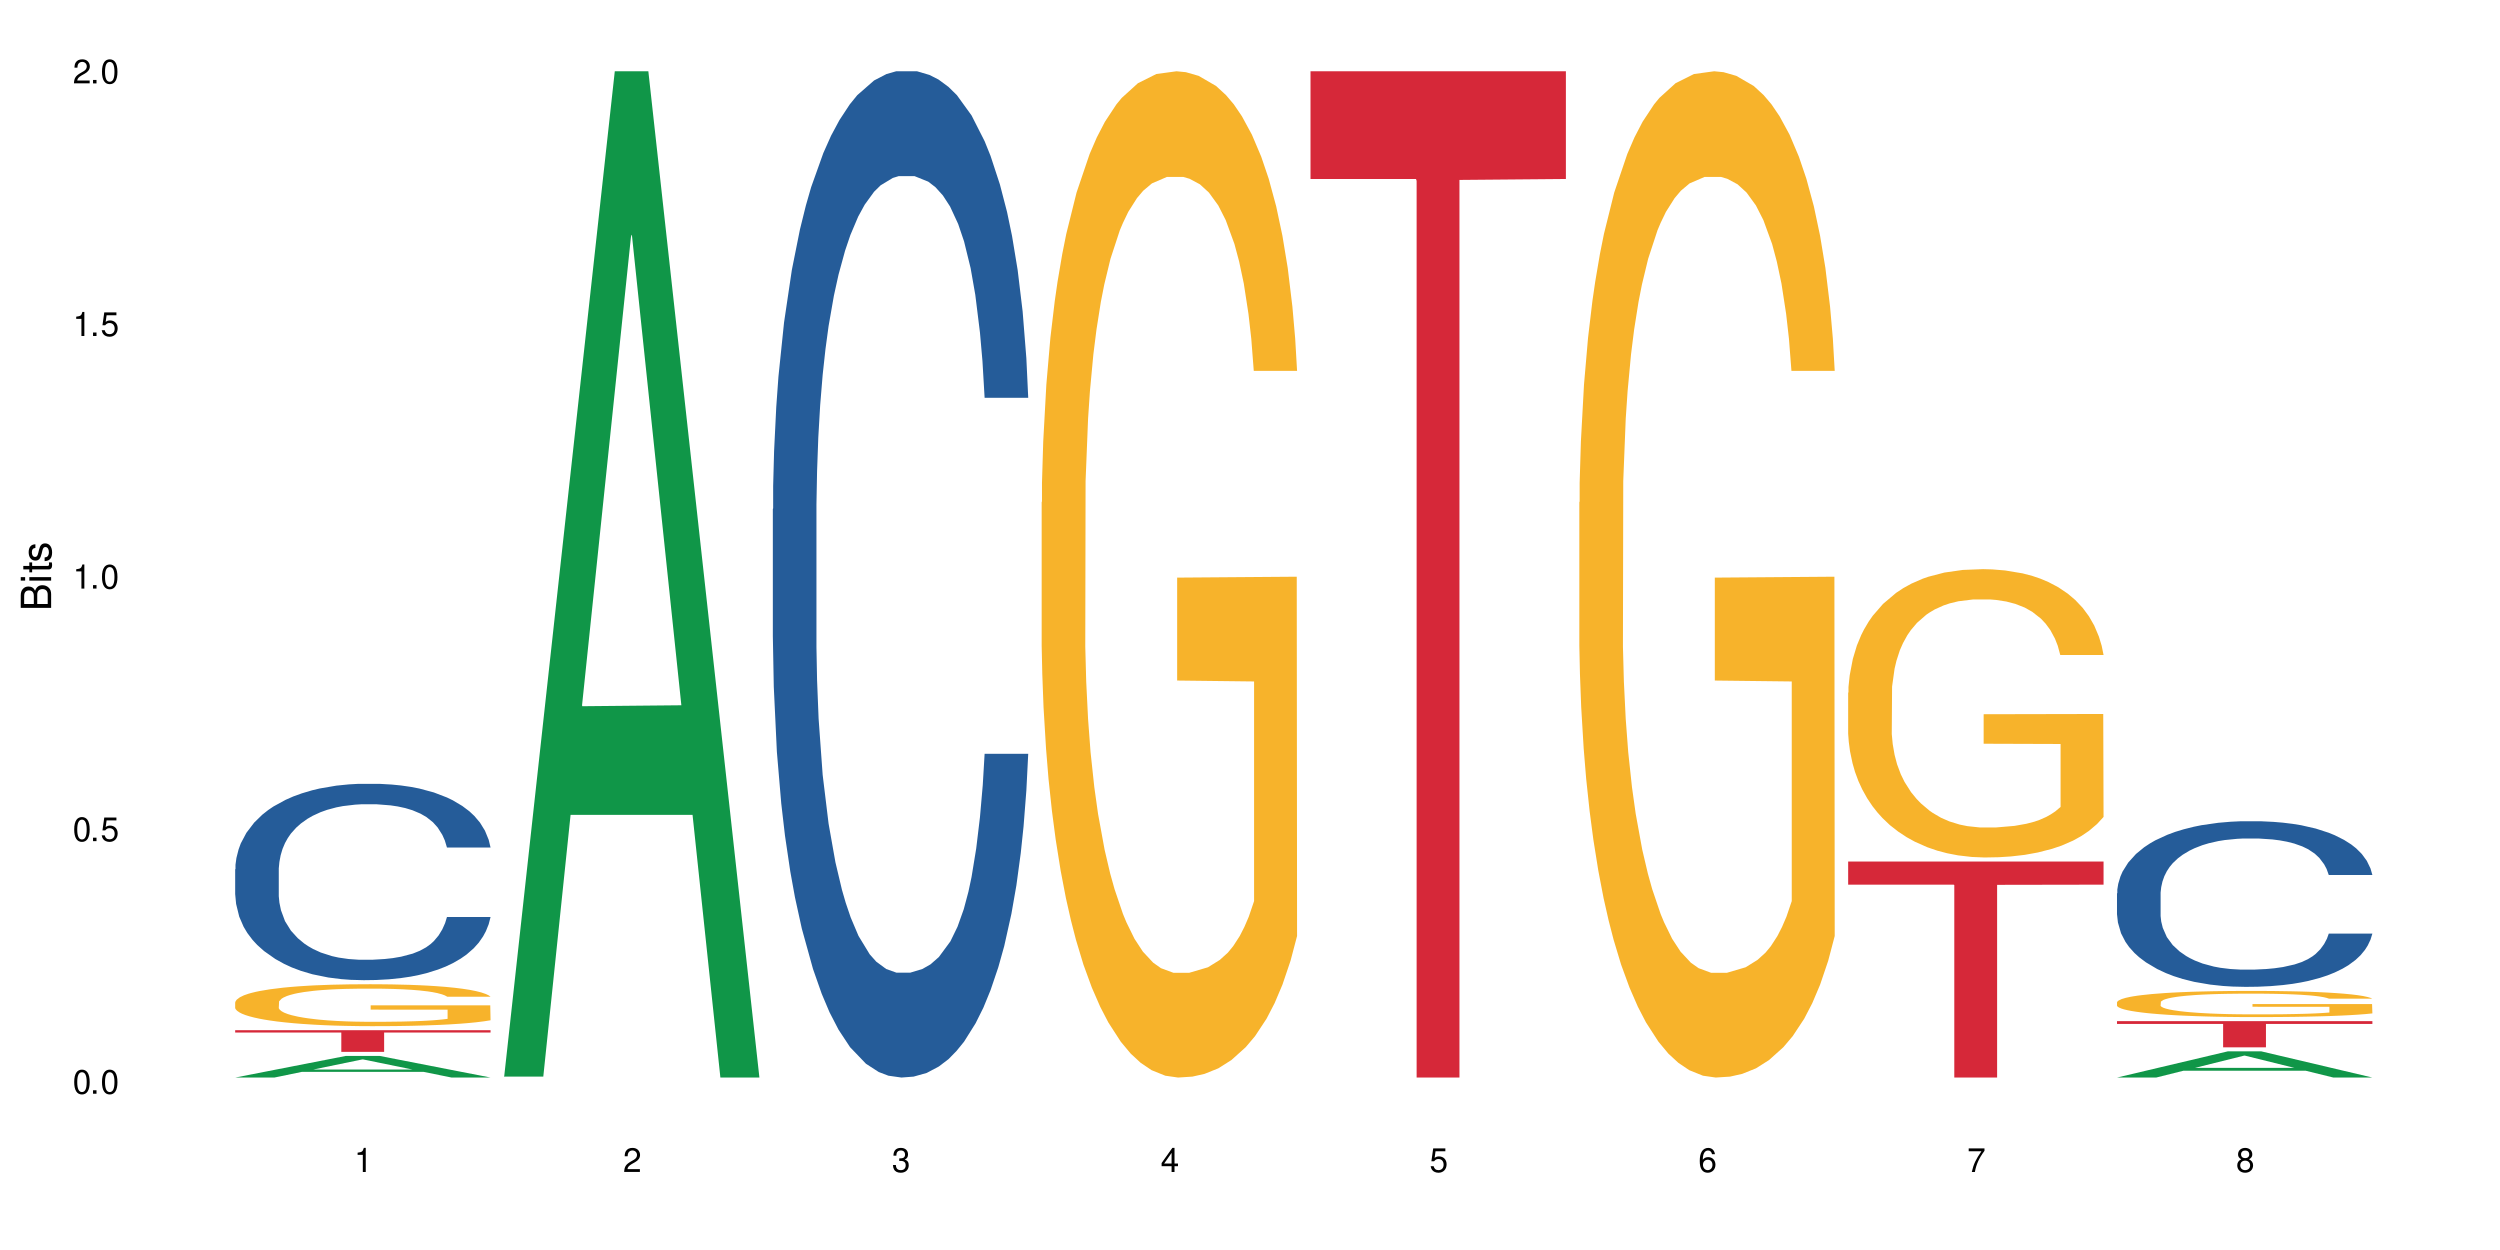
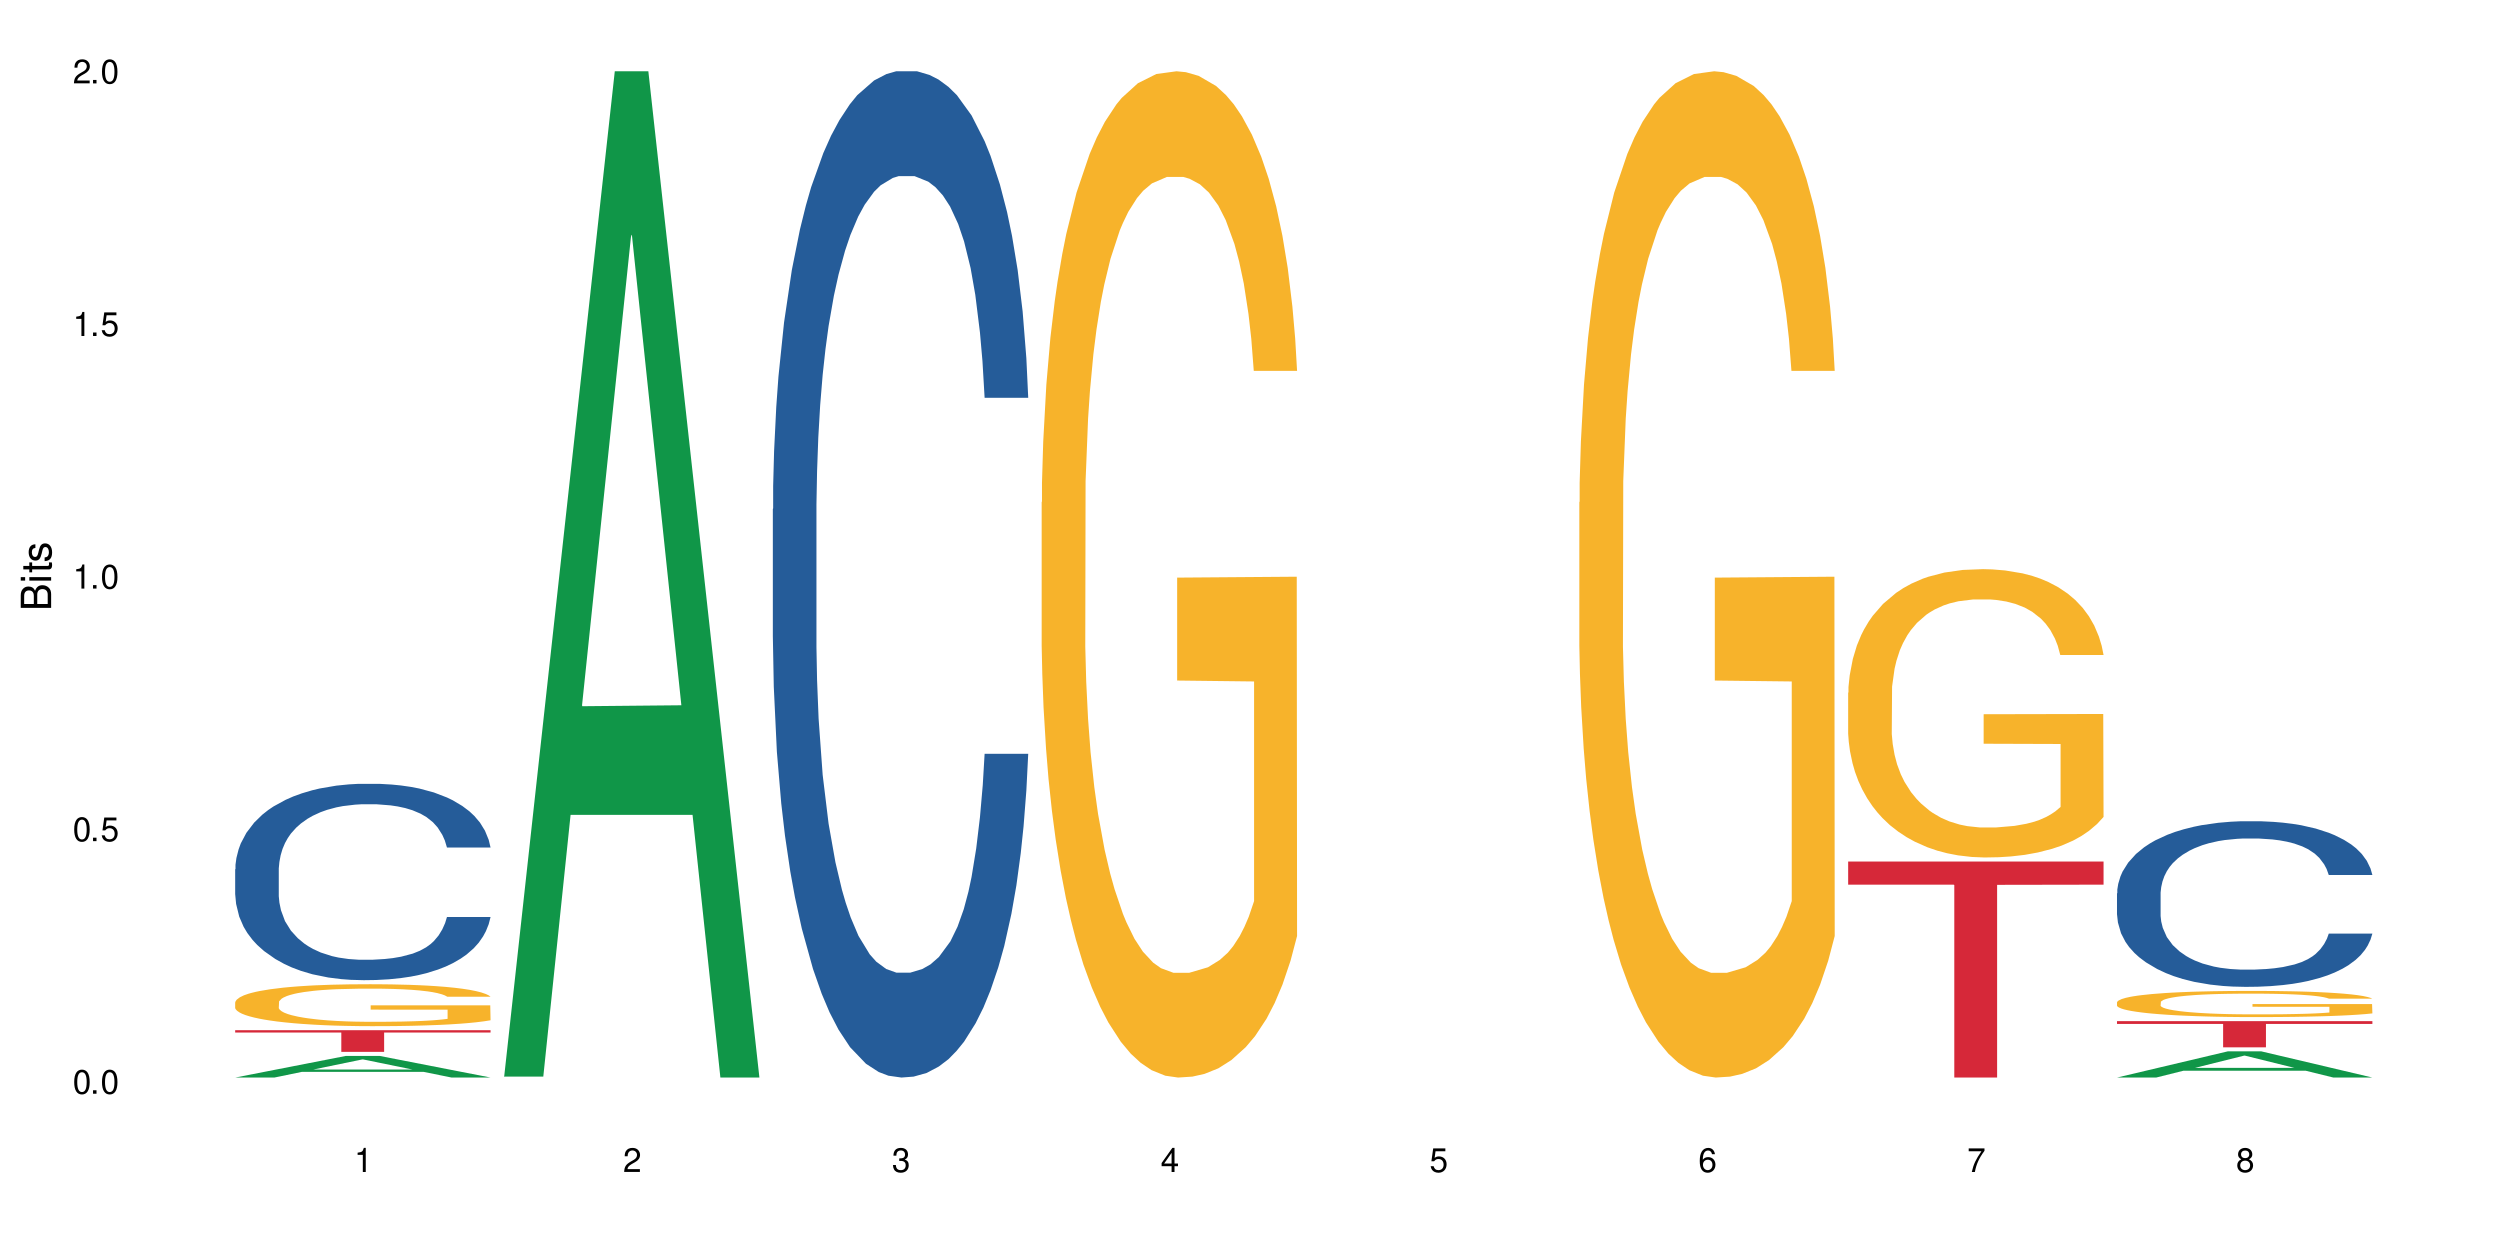
<svg xmlns="http://www.w3.org/2000/svg" xmlns:xlink="http://www.w3.org/1999/xlink" width="720" height="360" viewBox="0 0 720 360">
  <defs>
    <g>
      <g id="glyph-0-0">
</g>
      <g id="glyph-0-1">
        <path d="M 2.641 -6.938 C 2 -6.938 1.422 -6.656 1.078 -6.172 C 0.641 -5.562 0.406 -4.641 0.406 -3.359 C 0.406 -1.016 1.188 0.219 2.641 0.219 C 4.078 0.219 4.859 -1.016 4.859 -3.297 C 4.859 -4.641 4.656 -5.547 4.203 -6.172 C 3.844 -6.656 3.281 -6.938 2.641 -6.938 Z M 2.641 -6.188 C 3.547 -6.188 4 -5.25 4 -3.375 C 4 -1.406 3.562 -0.484 2.625 -0.484 C 1.734 -0.484 1.281 -1.438 1.281 -3.344 C 1.281 -5.25 1.734 -6.188 2.641 -6.188 Z M 2.641 -6.188 " />
      </g>
      <g id="glyph-0-2">
        <path d="M 1.828 -1 L 0.828 -1 L 0.828 0 L 1.828 0 Z M 1.828 -1 " />
      </g>
      <g id="glyph-0-3">
        <path d="M 4.562 -6.797 L 1.062 -6.797 L 0.547 -3.094 L 1.328 -3.094 C 1.719 -3.562 2.047 -3.734 2.578 -3.734 C 3.484 -3.734 4.062 -3.109 4.062 -2.094 C 4.062 -1.125 3.484 -0.531 2.578 -0.531 C 1.828 -0.531 1.375 -0.906 1.188 -1.672 L 0.328 -1.672 C 0.453 -1.109 0.547 -0.844 0.75 -0.594 C 1.125 -0.078 1.828 0.219 2.594 0.219 C 3.969 0.219 4.922 -0.781 4.922 -2.219 C 4.922 -3.562 4.031 -4.484 2.719 -4.484 C 2.25 -4.484 1.859 -4.359 1.469 -4.062 L 1.734 -5.969 L 4.562 -5.969 Z M 4.562 -6.797 " />
      </g>
      <g id="glyph-0-4">
        <path d="M 2.484 -4.938 L 2.484 0 L 3.328 0 L 3.328 -6.938 L 2.766 -6.938 C 2.469 -5.875 2.281 -5.734 0.984 -5.562 L 0.984 -4.938 Z M 2.484 -4.938 " />
      </g>
      <g id="glyph-0-5">
        <path d="M 4.859 -0.828 L 1.281 -0.828 C 1.359 -1.406 1.672 -1.781 2.5 -2.281 L 3.469 -2.828 C 4.406 -3.344 4.906 -4.062 4.906 -4.906 C 4.906 -5.484 4.672 -6.031 4.266 -6.406 C 3.859 -6.766 3.375 -6.938 2.719 -6.938 C 1.859 -6.938 1.219 -6.625 0.844 -6.031 C 0.609 -5.672 0.5 -5.234 0.484 -4.531 L 1.328 -4.531 C 1.359 -5.016 1.406 -5.281 1.531 -5.516 C 1.75 -5.938 2.188 -6.203 2.703 -6.203 C 3.469 -6.203 4.031 -5.641 4.031 -4.891 C 4.031 -4.344 3.719 -3.859 3.125 -3.516 L 2.234 -3 C 0.812 -2.172 0.406 -1.531 0.328 -0.016 L 4.859 -0.016 Z M 4.859 -0.828 " />
      </g>
      <g id="glyph-0-6">
        <path d="M 2.125 -3.188 L 2.578 -3.188 C 3.5 -3.188 3.984 -2.766 3.984 -1.922 C 3.984 -1.062 3.469 -0.531 2.594 -0.531 C 1.656 -0.531 1.203 -1 1.156 -2.016 L 0.312 -2.016 C 0.344 -1.453 0.438 -1.094 0.609 -0.781 C 0.953 -0.109 1.625 0.219 2.547 0.219 C 3.953 0.219 4.859 -0.625 4.859 -1.938 C 4.859 -2.828 4.516 -3.297 3.703 -3.594 C 4.344 -3.844 4.656 -4.328 4.656 -5.031 C 4.656 -6.219 3.875 -6.938 2.578 -6.938 C 1.203 -6.938 0.484 -6.172 0.453 -4.703 L 1.297 -4.703 C 1.312 -5.125 1.344 -5.359 1.453 -5.578 C 1.641 -5.969 2.062 -6.203 2.594 -6.203 C 3.344 -6.203 3.797 -5.75 3.797 -5 C 3.797 -4.516 3.609 -4.219 3.25 -4.047 C 3.016 -3.953 2.703 -3.922 2.125 -3.906 Z M 2.125 -3.188 " />
      </g>
      <g id="glyph-0-7">
        <path d="M 3.141 -1.672 L 3.141 0 L 3.984 0 L 3.984 -1.672 L 4.984 -1.672 L 4.984 -2.438 L 3.984 -2.438 L 3.984 -6.938 L 3.359 -6.938 L 0.266 -2.578 L 0.266 -1.672 Z M 3.141 -2.438 L 1 -2.438 L 3.141 -5.5 Z M 3.141 -2.438 " />
      </g>
      <g id="glyph-0-8">
        <path d="M 4.781 -5.125 C 4.609 -6.266 3.891 -6.938 2.844 -6.938 C 2.094 -6.938 1.422 -6.578 1.031 -5.953 C 0.594 -5.266 0.406 -4.422 0.406 -3.172 C 0.406 -2 0.578 -1.25 0.984 -0.641 C 1.359 -0.078 1.953 0.219 2.703 0.219 C 3.984 0.219 4.922 -0.75 4.922 -2.094 C 4.922 -3.375 4.062 -4.281 2.844 -4.281 C 2.172 -4.281 1.641 -4.031 1.281 -3.516 C 1.281 -5.234 1.828 -6.188 2.797 -6.188 C 3.391 -6.188 3.797 -5.797 3.938 -5.125 Z M 2.734 -3.531 C 3.547 -3.531 4.062 -2.953 4.062 -2.031 C 4.062 -1.156 3.484 -0.531 2.703 -0.531 C 1.922 -0.531 1.328 -1.188 1.328 -2.078 C 1.328 -2.938 1.906 -3.531 2.734 -3.531 Z M 2.734 -3.531 " />
      </g>
      <g id="glyph-0-9">
        <path d="M 4.984 -6.797 L 0.438 -6.797 L 0.438 -5.969 L 4.109 -5.969 C 2.5 -3.656 1.828 -2.234 1.328 0 L 2.219 0 C 2.594 -2.172 3.453 -4.047 4.984 -6.094 Z M 4.984 -6.797 " />
      </g>
      <g id="glyph-0-10">
        <path d="M 3.75 -3.656 C 4.469 -4.094 4.688 -4.438 4.688 -5.078 C 4.688 -6.172 3.844 -6.938 2.641 -6.938 C 1.438 -6.938 0.594 -6.172 0.594 -5.094 C 0.594 -4.438 0.812 -4.094 1.516 -3.656 C 0.734 -3.266 0.359 -2.703 0.359 -1.922 C 0.359 -0.656 1.281 0.219 2.641 0.219 C 3.984 0.219 4.922 -0.656 4.922 -1.922 C 4.922 -2.703 4.531 -3.266 3.75 -3.656 Z M 2.641 -6.188 C 3.359 -6.188 3.812 -5.75 3.812 -5.062 C 3.812 -4.406 3.344 -3.984 2.641 -3.984 C 1.922 -3.984 1.453 -4.406 1.453 -5.078 C 1.453 -5.75 1.922 -6.188 2.641 -6.188 Z M 2.641 -3.266 C 3.484 -3.266 4.062 -2.719 4.062 -1.906 C 4.062 -1.078 3.484 -0.531 2.625 -0.531 C 1.797 -0.531 1.219 -1.094 1.219 -1.906 C 1.219 -2.719 1.781 -3.266 2.641 -3.266 Z M 2.641 -3.266 " />
      </g>
      <g id="glyph-1-0">
</g>
      <g id="glyph-1-1">
        <path d="M 0 -0.953 L 0 -4.891 C 0 -5.719 -0.234 -6.344 -0.734 -6.797 C -1.188 -7.234 -1.812 -7.469 -2.5 -7.469 C -3.547 -7.469 -4.188 -7 -4.625 -5.875 C -4.984 -6.688 -5.625 -7.094 -6.531 -7.094 C -7.172 -7.094 -7.734 -6.859 -8.141 -6.391 C -8.562 -5.922 -8.75 -5.344 -8.75 -4.5 L -8.75 -0.953 Z M -4.984 -2.062 L -7.766 -2.062 L -7.766 -4.219 C -7.766 -4.844 -7.688 -5.203 -7.453 -5.5 C -7.219 -5.812 -6.859 -5.969 -6.375 -5.969 C -5.891 -5.969 -5.531 -5.812 -5.297 -5.5 C -5.062 -5.203 -4.984 -4.844 -4.984 -4.219 Z M -0.984 -2.062 L -4 -2.062 L -4 -4.781 C -4 -5.766 -3.438 -6.359 -2.484 -6.359 C -1.547 -6.359 -0.984 -5.766 -0.984 -4.781 Z M -0.984 -2.062 " />
      </g>
      <g id="glyph-1-2">
        <path d="M -6.281 -1.797 L -6.281 -0.797 L 0 -0.797 L 0 -1.797 Z M -8.75 -1.797 L -8.75 -0.797 L -7.484 -0.797 L -7.484 -1.797 Z M -8.75 -1.797 " />
      </g>
      <g id="glyph-1-3">
        <path d="M -6.281 -3.047 L -6.281 -2.016 L -8.016 -2.016 L -8.016 -1.016 L -6.281 -1.016 L -6.281 -0.172 L -5.469 -0.172 L -5.469 -1.016 L -0.719 -1.016 C -0.078 -1.016 0.281 -1.453 0.281 -2.234 C 0.281 -2.5 0.25 -2.719 0.188 -3.047 L -0.641 -3.047 C -0.609 -2.906 -0.594 -2.766 -0.594 -2.562 C -0.594 -2.141 -0.719 -2.016 -1.156 -2.016 L -5.469 -2.016 L -5.469 -3.047 Z M -6.281 -3.047 " />
      </g>
      <g id="glyph-1-4">
        <path d="M -4.531 -5.25 C -5.766 -5.25 -6.469 -4.422 -6.469 -2.969 C -6.469 -1.516 -5.719 -0.562 -4.547 -0.562 C -3.562 -0.562 -3.094 -1.062 -2.734 -2.562 L -2.516 -3.484 C -2.344 -4.188 -2.094 -4.469 -1.641 -4.469 C -1.047 -4.469 -0.641 -3.875 -0.641 -3 C -0.641 -2.453 -0.797 -2 -1.062 -1.75 C -1.25 -1.594 -1.422 -1.531 -1.875 -1.469 L -1.875 -0.406 C -0.422 -0.453 0.281 -1.266 0.281 -2.922 C 0.281 -4.5 -0.5 -5.516 -1.719 -5.516 C -2.656 -5.516 -3.172 -4.984 -3.469 -3.734 L -3.703 -2.766 C -3.891 -1.953 -4.156 -1.609 -4.594 -1.609 C -5.188 -1.609 -5.547 -2.125 -5.547 -2.938 C -5.547 -3.75 -5.203 -4.172 -4.531 -4.203 Z M -4.531 -5.25 " />
      </g>
    </g>
  </defs>
-   <rect x="-72" y="-36" width="864" height="432" fill="rgb(100%, 100%, 100%)" fill-opacity="1" />
  <path fill-rule="nonzero" fill="rgb(6.275%, 58.824%, 28.235%)" fill-opacity="1" d="M 67.73 310.328 L 67.809 310.32 L 99.637 304.102 L 109.301 304.102 L 141.281 310.332 L 130.047 310.332 L 122.031 308.707 L 86.906 308.707 L 79.047 310.328 L 67.73 310.328 L 90.285 308.031 L 118.809 308.027 L 104.586 305.117 L 104.43 305.113 L 104.27 305.129 L 90.207 308.027 L 90.285 308.031 Z M 67.73 310.328 " />
  <path fill-rule="nonzero" fill="rgb(14.51%, 36.078%, 60%)" fill-opacity="1" d="M 67.73 250.352 L 67.82 250.297 L 67.82 249.059 L 68.09 247.094 L 68.719 244.613 L 69.344 242.906 L 70.961 239.855 L 73.203 236.91 L 75.535 234.637 L 77.238 233.293 L 78.766 232.258 L 82.262 230.348 L 84.504 229.363 L 86.926 228.484 L 89.887 227.605 L 92.039 227.09 L 96.883 226.262 L 100.469 225.902 L 103.25 225.746 L 109.262 225.746 L 112.848 225.953 L 115.449 226.211 L 118.32 226.625 L 120.742 227.09 L 124.957 228.227 L 128.727 229.676 L 130.43 230.5 L 133.121 232.105 L 135.184 233.656 L 136.617 235 L 138.234 236.91 L 139.668 239.238 L 140.746 241.871 L 141.281 244.094 L 128.727 244.094 L 128.098 242.027 L 127.379 240.426 L 126.035 238.305 L 124.688 236.809 L 122.805 235.309 L 121.102 234.328 L 118.77 233.344 L 116.707 232.723 L 114.555 232.258 L 112.488 231.949 L 108.543 231.637 L 103.969 231.637 L 102.266 231.742 L 98.766 232.156 L 96.883 232.516 L 94.191 233.242 L 92.309 233.914 L 90.066 234.945 L 88.539 235.824 L 86.656 237.168 L 85.312 238.359 L 83.785 240.062 L 82.891 241.355 L 82.082 242.805 L 81.363 244.508 L 80.828 246.316 L 80.469 248.23 L 80.289 250.09 L 80.289 258.102 L 80.469 259.965 L 80.918 262.137 L 82.082 265.289 L 83.785 268.027 L 85.762 270.199 L 87.645 271.75 L 88.719 272.473 L 90.156 273.301 L 92.398 274.332 L 95.629 275.367 L 97.512 275.781 L 100.383 276.195 L 103.34 276.402 L 107.289 276.402 L 110.785 276.195 L 113.117 275.938 L 115.539 275.523 L 118.859 274.645 L 120.922 273.816 L 122.715 272.836 L 124.062 271.852 L 124.957 271.027 L 126.305 269.422 L 127.379 267.664 L 128.188 265.855 L 128.727 264.098 L 141.281 264.098 L 140.746 266.168 L 139.938 268.184 L 139.129 269.684 L 137.875 271.492 L 136.441 273.094 L 134.375 274.902 L 132.672 276.09 L 130.43 277.383 L 128.367 278.367 L 126.125 279.242 L 122.805 280.277 L 120.652 280.793 L 118.32 281.262 L 115.539 281.672 L 112.043 282.035 L 108.273 282.242 L 104.777 282.293 L 101.008 282.191 L 98.227 281.984 L 94.551 281.52 L 89.977 280.59 L 86.656 279.605 L 84.055 278.625 L 81.812 277.59 L 79.301 276.195 L 76.074 273.922 L 74.098 272.164 L 72.754 270.715 L 71.23 268.699 L 70.152 266.891 L 68.898 263.996 L 68 260.324 L 67.73 257.484 Z M 67.73 250.352 " />
-   <path fill-rule="nonzero" fill="rgb(96.863%, 70.196%, 16.863%)" fill-opacity="1" d="M 67.73 288.633 L 67.82 288.621 L 67.82 288.402 L 68.18 287.902 L 69.078 287.219 L 70.242 286.656 L 71.5 286.215 L 72.305 285.984 L 73.652 285.652 L 74.816 285.41 L 77.777 284.914 L 81.543 284.449 L 83.609 284.254 L 85.941 284.066 L 89.258 283.855 L 90.785 283.777 L 95.449 283.602 L 100.738 283.492 L 106.57 283.457 L 109.262 283.469 L 112.938 283.512 L 117.961 283.633 L 120.832 283.746 L 123.074 283.855 L 125.406 284 L 128.277 284.219 L 130.969 284.484 L 133.121 284.75 L 135.273 285.078 L 137.066 285.434 L 138.594 285.82 L 139.938 286.281 L 140.746 286.668 L 141.281 287.055 L 128.816 287.055 L 128.098 286.668 L 127.289 286.371 L 125.945 286.008 L 124.598 285.742 L 123.254 285.531 L 120.742 285.246 L 118.59 285.07 L 115.898 284.914 L 113.297 284.816 L 110.336 284.75 L 108.543 284.727 L 103.789 284.727 L 99.484 284.805 L 96.973 284.891 L 95.18 284.98 L 92.668 285.145 L 91.141 285.277 L 90.246 285.367 L 87.555 285.707 L 85.762 286.016 L 84.773 286.227 L 83.52 286.559 L 82.621 286.855 L 81.633 287.297 L 81.098 287.629 L 80.379 288.379 L 80.289 290.363 L 80.559 290.785 L 81.098 291.234 L 81.812 291.633 L 82.891 292.051 L 83.965 292.371 L 85.852 292.805 L 87.465 293.09 L 88.719 293.277 L 91.141 293.574 L 92.129 293.676 L 94.461 293.871 L 96.883 294.027 L 99.844 294.16 L 102.086 294.227 L 105.672 294.281 L 110.246 294.281 L 115.629 294.215 L 119.039 294.125 L 121.371 294.039 L 122.895 293.961 L 124.777 293.84 L 126.125 293.73 L 127.379 293.609 L 128.906 293.422 L 128.906 290.785 L 106.75 290.773 L 106.75 289.535 L 141.195 289.527 L 141.281 293.84 L 139.398 294.137 L 137.066 294.426 L 134.824 294.645 L 132.492 294.832 L 129.176 295.043 L 126.484 295.176 L 122.355 295.328 L 118.59 295.43 L 114.645 295.496 L 111.145 295.527 L 107.02 295.539 L 103.34 295.516 L 99.395 295.449 L 96.254 295.363 L 93.383 295.254 L 90.516 295.109 L 86.926 294.879 L 84.594 294.691 L 82.172 294.457 L 79.75 294.184 L 77.598 293.883 L 76.164 293.652 L 74.727 293.387 L 73.203 293.055 L 71.766 292.68 L 70.691 292.34 L 69.703 291.953 L 68.988 291.59 L 68.27 291.094 L 67.91 290.695 L 67.73 290.352 Z M 67.73 288.633 " />
+   <path fill-rule="nonzero" fill="rgb(96.863%, 70.196%, 16.863%)" fill-opacity="1" d="M 67.73 288.633 L 67.82 288.621 L 67.82 288.402 L 68.18 287.902 L 69.078 287.219 L 70.242 286.656 L 71.5 286.215 L 72.305 285.984 L 73.652 285.652 L 74.816 285.41 L 77.777 284.914 L 81.543 284.449 L 83.609 284.254 L 85.941 284.066 L 89.258 283.855 L 90.785 283.777 L 95.449 283.602 L 100.738 283.492 L 106.57 283.457 L 109.262 283.469 L 112.938 283.512 L 117.961 283.633 L 120.832 283.746 L 123.074 283.855 L 125.406 284 L 128.277 284.219 L 130.969 284.484 L 133.121 284.75 L 135.273 285.078 L 137.066 285.434 L 138.594 285.82 L 139.938 286.281 L 140.746 286.668 L 141.281 287.055 L 128.816 287.055 L 128.098 286.668 L 127.289 286.371 L 125.945 286.008 L 124.598 285.742 L 123.254 285.531 L 120.742 285.246 L 118.59 285.07 L 115.898 284.914 L 113.297 284.816 L 110.336 284.75 L 108.543 284.727 L 103.789 284.727 L 96.973 284.891 L 95.18 284.98 L 92.668 285.145 L 91.141 285.277 L 90.246 285.367 L 87.555 285.707 L 85.762 286.016 L 84.773 286.227 L 83.52 286.559 L 82.621 286.855 L 81.633 287.297 L 81.098 287.629 L 80.379 288.379 L 80.289 290.363 L 80.559 290.785 L 81.098 291.234 L 81.812 291.633 L 82.891 292.051 L 83.965 292.371 L 85.852 292.805 L 87.465 293.09 L 88.719 293.277 L 91.141 293.574 L 92.129 293.676 L 94.461 293.871 L 96.883 294.027 L 99.844 294.16 L 102.086 294.227 L 105.672 294.281 L 110.246 294.281 L 115.629 294.215 L 119.039 294.125 L 121.371 294.039 L 122.895 293.961 L 124.777 293.84 L 126.125 293.73 L 127.379 293.609 L 128.906 293.422 L 128.906 290.785 L 106.75 290.773 L 106.75 289.535 L 141.195 289.527 L 141.281 293.84 L 139.398 294.137 L 137.066 294.426 L 134.824 294.645 L 132.492 294.832 L 129.176 295.043 L 126.484 295.176 L 122.355 295.328 L 118.59 295.43 L 114.645 295.496 L 111.145 295.527 L 107.02 295.539 L 103.34 295.516 L 99.395 295.449 L 96.254 295.363 L 93.383 295.254 L 90.516 295.109 L 86.926 294.879 L 84.594 294.691 L 82.172 294.457 L 79.75 294.184 L 77.598 293.883 L 76.164 293.652 L 74.727 293.387 L 73.203 293.055 L 71.766 292.68 L 70.691 292.34 L 69.703 291.953 L 68.988 291.59 L 68.27 291.094 L 67.91 290.695 L 67.73 290.352 Z M 67.73 288.633 " />
  <path fill-rule="nonzero" fill="rgb(83.922%, 15.686%, 22.353%)" fill-opacity="1" d="M 67.73 296.703 L 141.281 296.703 L 141.281 297.371 L 110.629 297.375 L 110.629 302.938 L 98.297 302.938 L 98.297 297.383 L 98.117 297.371 L 67.73 297.371 Z M 67.73 296.703 " />
  <path fill-rule="nonzero" fill="rgb(6.275%, 58.824%, 28.235%)" fill-opacity="1" d="M 145.156 310.059 L 145.234 309.789 L 177.059 20.527 L 186.723 20.527 L 218.707 310.332 L 207.469 310.332 L 199.453 234.684 L 164.328 234.684 L 156.469 310.059 L 145.156 310.059 L 167.707 203.391 L 196.23 203.117 L 182.008 67.875 L 181.852 67.602 L 181.695 68.418 L 167.629 203.117 L 167.707 203.391 Z M 145.156 310.059 " />
  <path fill-rule="nonzero" fill="rgb(14.51%, 36.078%, 60%)" fill-opacity="1" d="M 222.578 146.621 L 222.668 146.355 L 222.668 140 L 222.938 129.934 L 223.562 117.215 L 224.191 108.477 L 225.809 92.844 L 228.051 77.746 L 230.383 66.09 L 232.086 59.203 L 233.609 53.902 L 237.109 44.102 L 239.352 39.07 L 241.773 34.566 L 244.734 30.062 L 246.887 27.414 L 251.73 23.176 L 255.316 21.32 L 258.098 20.527 L 264.109 20.527 L 267.695 21.586 L 270.297 22.91 L 273.168 25.031 L 275.59 27.414 L 279.805 33.242 L 283.57 40.66 L 285.277 44.898 L 287.969 53.109 L 290.031 61.055 L 291.465 67.945 L 293.082 77.746 L 294.516 89.668 L 295.59 103.176 L 296.129 114.566 L 283.57 114.566 L 282.945 103.973 L 282.227 95.758 L 280.883 84.898 L 279.535 77.215 L 277.652 69.535 L 275.949 64.5 L 273.617 59.469 L 271.551 56.289 L 269.398 53.902 L 267.336 52.316 L 263.391 50.727 L 258.816 50.727 L 257.109 51.254 L 253.613 53.375 L 251.73 55.23 L 249.039 58.938 L 247.156 62.383 L 244.914 67.68 L 243.387 72.184 L 241.504 79.07 L 240.16 85.164 L 238.633 93.906 L 237.738 100.527 L 236.93 107.945 L 236.211 116.688 L 235.672 125.957 L 235.316 135.762 L 235.137 145.297 L 235.137 186.355 L 235.316 195.895 L 235.762 207.02 L 236.93 223.18 L 238.633 237.219 L 240.605 248.344 L 242.492 256.293 L 243.566 260 L 245.004 264.238 L 247.246 269.535 L 250.473 274.836 L 252.355 276.953 L 255.227 279.074 L 258.188 280.133 L 262.133 280.133 L 265.633 279.074 L 267.965 277.75 L 270.387 275.629 L 273.707 271.125 L 275.77 266.887 L 277.562 261.855 L 278.906 256.82 L 279.805 252.582 L 281.148 244.371 L 282.227 235.363 L 283.035 226.094 L 283.57 217.086 L 296.129 217.086 L 295.59 227.684 L 294.785 238.012 L 293.977 245.695 L 292.723 254.969 L 291.285 263.18 L 289.223 272.449 L 287.52 278.543 L 285.277 285.168 L 283.215 290.199 L 280.973 294.703 L 277.652 300 L 275.5 302.648 L 273.168 305.035 L 270.387 307.152 L 266.887 309.008 L 263.121 310.066 L 259.621 310.332 L 255.855 309.801 L 253.074 308.742 L 249.398 306.359 L 244.824 301.59 L 241.504 296.559 L 238.902 291.523 L 236.66 286.227 L 234.148 279.074 L 230.918 267.418 L 228.945 258.41 L 227.602 250.992 L 226.074 240.664 L 225 231.391 L 223.742 216.555 L 222.848 197.746 L 222.578 183.18 Z M 222.578 146.621 " />
  <path fill-rule="nonzero" fill="rgb(96.863%, 70.196%, 16.863%)" fill-opacity="1" d="M 300 144.652 L 300.09 144.387 L 300.09 139.094 L 300.449 127.184 L 301.348 110.777 L 302.512 97.277 L 303.77 86.691 L 304.574 81.133 L 305.922 73.195 L 307.086 67.371 L 310.047 55.461 L 313.816 44.348 L 315.879 39.582 L 318.211 35.082 L 321.527 30.055 L 323.055 28.203 L 327.719 23.965 L 333.012 21.32 L 338.84 20.527 L 341.531 20.789 L 345.207 21.848 L 350.23 24.762 L 353.102 27.406 L 355.344 30.055 L 357.676 33.496 L 360.547 38.789 L 363.238 45.141 L 365.391 51.492 L 367.543 59.43 L 369.336 67.902 L 370.863 77.164 L 372.207 88.281 L 373.016 97.543 L 373.555 106.805 L 361.086 106.805 L 360.367 97.543 L 359.559 90.398 L 358.215 81.664 L 356.871 75.312 L 355.523 70.281 L 353.012 63.402 L 350.859 59.168 L 348.168 55.461 L 345.566 53.078 L 342.609 51.492 L 340.812 50.961 L 336.059 50.961 L 331.754 52.816 L 329.242 54.934 L 327.449 57.051 L 324.938 61.02 L 323.414 64.195 L 322.516 66.312 L 319.824 74.516 L 318.031 81.93 L 317.043 86.957 L 315.789 94.898 L 314.891 102.043 L 313.902 112.629 L 313.367 120.57 L 312.648 138.566 L 312.559 186.207 L 312.828 196.262 L 313.367 207.113 L 314.082 216.641 L 315.16 226.699 L 316.234 234.375 L 318.121 244.695 L 319.734 251.578 L 320.992 256.078 L 323.414 263.223 L 324.398 265.605 L 326.73 270.367 L 329.152 274.074 L 332.113 277.25 L 334.355 278.836 L 337.941 280.16 L 342.52 280.16 L 347.898 278.574 L 351.309 276.457 L 353.641 274.34 L 355.164 272.484 L 357.047 269.574 L 358.395 266.926 L 359.648 264.016 L 361.176 259.516 L 361.176 196.262 L 339.02 195.996 L 339.02 166.355 L 373.465 166.09 L 373.555 269.574 L 371.668 276.719 L 369.336 283.602 L 367.094 288.895 L 364.762 293.395 L 361.445 298.422 L 358.754 301.598 L 354.629 305.305 L 350.859 307.688 L 346.914 309.273 L 343.414 310.066 L 339.289 310.332 L 335.609 309.805 L 331.664 308.215 L 328.523 306.098 L 325.656 303.453 L 322.785 300.012 L 319.195 294.453 L 316.863 289.953 L 314.441 284.395 L 312.02 277.777 L 309.867 270.633 L 308.434 265.074 L 306.996 258.723 L 305.473 250.781 L 304.039 241.785 L 302.961 233.578 L 301.973 224.316 L 301.258 215.582 L 300.539 203.672 L 300.18 194.145 L 300 185.941 Z M 300 144.652 " />
-   <path fill-rule="nonzero" fill="rgb(83.922%, 15.686%, 22.353%)" fill-opacity="1" d="M 377.426 20.527 L 450.977 20.527 L 450.977 51.547 L 420.324 51.82 L 420.324 310.332 L 407.988 310.332 L 407.988 52.094 L 407.809 51.547 L 377.426 51.547 Z M 377.426 20.527 " />
  <path fill-rule="nonzero" fill="rgb(96.863%, 70.196%, 16.863%)" fill-opacity="1" d="M 454.848 144.652 L 454.938 144.387 L 454.938 139.094 L 455.297 127.184 L 456.191 110.777 L 457.359 97.277 L 458.613 86.691 L 459.422 81.133 L 460.77 73.195 L 461.934 67.371 L 464.895 55.461 L 468.66 44.348 L 470.723 39.582 L 473.055 35.082 L 476.375 30.055 L 477.898 28.203 L 482.562 23.965 L 487.855 21.32 L 493.688 20.527 L 496.379 20.789 L 500.055 21.848 L 505.078 24.762 L 507.949 27.406 L 510.191 30.055 L 512.523 33.496 L 515.395 38.789 L 518.086 45.141 L 520.238 51.492 L 522.391 59.43 L 524.184 67.902 L 525.711 77.164 L 527.055 88.281 L 527.863 97.543 L 528.398 106.805 L 515.934 106.805 L 515.215 97.543 L 514.406 90.398 L 513.062 81.664 L 511.715 75.312 L 510.371 70.281 L 507.859 63.402 L 505.707 59.168 L 503.016 55.461 L 500.414 53.078 L 497.453 51.492 L 495.66 50.961 L 490.906 50.961 L 486.602 52.816 L 484.09 54.934 L 482.297 57.051 L 479.785 61.02 L 478.258 64.195 L 477.363 66.312 L 474.672 74.516 L 472.879 81.93 L 471.891 86.957 L 470.633 94.898 L 469.738 102.043 L 468.75 112.629 L 468.211 120.57 L 467.496 138.566 L 467.406 186.207 L 467.676 196.262 L 468.211 207.113 L 468.93 216.641 L 470.008 226.699 L 471.082 234.375 L 472.965 244.695 L 474.582 251.578 L 475.836 256.078 L 478.258 263.223 L 479.246 265.605 L 481.578 270.367 L 484 274.074 L 486.961 277.25 L 489.203 278.836 L 492.789 280.16 L 497.363 280.16 L 502.746 278.574 L 506.156 276.457 L 508.488 274.34 L 510.012 272.484 L 511.895 269.574 L 513.242 266.926 L 514.496 264.016 L 516.023 259.516 L 516.023 196.262 L 493.867 195.996 L 493.867 166.355 L 528.309 166.09 L 528.398 269.574 L 526.516 276.719 L 524.184 283.602 L 521.941 288.895 L 519.609 293.395 L 516.289 298.422 L 513.602 301.598 L 509.473 305.305 L 505.707 307.688 L 501.758 309.273 L 498.262 310.066 L 494.137 310.332 L 490.457 309.805 L 486.512 308.215 L 483.371 306.098 L 480.5 303.453 L 477.633 300.012 L 474.043 294.453 L 471.711 289.953 L 469.289 284.395 L 466.867 277.777 L 464.715 270.633 L 463.281 265.074 L 461.844 258.723 L 460.32 250.781 L 458.883 241.785 L 457.809 233.578 L 456.82 224.316 L 456.102 215.582 L 455.387 203.672 L 455.027 194.145 L 454.848 185.941 Z M 454.848 144.652 " />
  <path fill-rule="nonzero" fill="rgb(96.863%, 70.196%, 16.863%)" fill-opacity="1" d="M 532.27 199.48 L 532.359 199.406 L 532.359 197.891 L 532.719 194.477 L 533.617 189.773 L 534.781 185.906 L 536.039 182.875 L 536.844 181.281 L 538.191 179.004 L 539.355 177.336 L 542.316 173.926 L 546.086 170.738 L 548.148 169.375 L 550.48 168.086 L 553.797 166.645 L 555.324 166.113 L 559.988 164.898 L 565.281 164.141 L 571.109 163.914 L 573.801 163.988 L 577.48 164.293 L 582.5 165.129 L 585.371 165.887 L 587.613 166.645 L 589.945 167.629 L 592.816 169.145 L 595.508 170.965 L 597.66 172.785 L 599.812 175.062 L 601.609 177.488 L 603.133 180.145 L 604.477 183.328 L 605.285 185.984 L 605.824 188.637 L 593.355 188.637 L 592.637 185.984 L 591.832 183.934 L 590.484 181.434 L 589.141 179.613 L 587.793 178.172 L 585.281 176.199 L 583.129 174.984 L 580.438 173.926 L 577.836 173.242 L 574.879 172.785 L 573.082 172.637 L 568.328 172.637 L 564.023 173.164 L 561.512 173.773 L 559.719 174.379 L 557.207 175.516 L 555.684 176.426 L 554.785 177.035 L 552.094 179.383 L 550.301 181.508 L 549.312 182.949 L 548.059 185.223 L 547.16 187.273 L 546.176 190.305 L 545.637 192.582 L 544.918 197.738 L 544.828 211.387 L 545.098 214.27 L 545.637 217.379 L 546.355 220.109 L 547.43 222.992 L 548.508 225.191 L 550.391 228.148 L 552.004 230.121 L 553.262 231.41 L 555.684 233.457 L 556.668 234.141 L 559 235.504 L 561.422 236.566 L 564.383 237.477 L 566.625 237.93 L 570.215 238.312 L 574.789 238.312 L 580.168 237.855 L 583.578 237.25 L 585.91 236.641 L 587.434 236.109 L 589.32 235.277 L 590.664 234.52 L 591.922 233.684 L 593.445 232.395 L 593.445 214.27 L 571.289 214.195 L 571.289 205.699 L 605.734 205.625 L 605.824 235.277 L 603.941 237.324 L 601.609 239.297 L 599.363 240.812 L 597.031 242.102 L 593.715 243.543 L 591.023 244.453 L 586.898 245.516 L 583.129 246.199 L 579.184 246.652 L 575.684 246.879 L 571.559 246.957 L 567.883 246.805 L 563.934 246.348 L 560.797 245.742 L 557.926 244.984 L 555.055 244 L 551.465 242.406 L 549.133 241.117 L 546.711 239.523 L 544.289 237.629 L 542.137 235.582 L 540.703 233.988 L 539.266 232.168 L 537.742 229.891 L 536.309 227.312 L 535.23 224.965 L 534.246 222.309 L 533.527 219.805 L 532.809 216.395 L 532.449 213.664 L 532.27 211.312 Z M 532.27 199.48 " />
  <path fill-rule="nonzero" fill="rgb(83.922%, 15.686%, 22.353%)" fill-opacity="1" d="M 532.27 248.121 L 605.824 248.121 L 605.824 254.781 L 575.168 254.836 L 575.168 310.332 L 562.836 310.332 L 562.836 254.895 L 562.656 254.781 L 532.27 254.781 Z M 532.27 248.121 " />
  <path fill-rule="nonzero" fill="rgb(6.275%, 58.824%, 28.235%)" fill-opacity="1" d="M 609.695 310.324 L 609.773 310.316 L 641.598 302.793 L 651.266 302.793 L 683.246 310.332 L 672.008 310.332 L 663.996 308.363 L 628.867 308.363 L 621.012 310.324 L 609.695 310.324 L 632.246 307.551 L 660.773 307.543 L 646.551 304.023 L 646.391 304.016 L 646.234 304.039 L 632.168 307.543 L 632.246 307.551 Z M 609.695 310.324 " />
  <path fill-rule="nonzero" fill="rgb(14.51%, 36.078%, 60%)" fill-opacity="1" d="M 609.695 257.277 L 609.785 257.234 L 609.785 256.188 L 610.055 254.531 L 610.68 252.438 L 611.309 251 L 612.922 248.43 L 615.164 245.945 L 617.5 244.027 L 619.203 242.895 L 620.727 242.02 L 624.227 240.406 L 626.469 239.578 L 628.891 238.84 L 631.852 238.098 L 634.004 237.66 L 638.848 236.965 L 642.434 236.66 L 645.215 236.527 L 651.223 236.527 L 654.812 236.703 L 657.414 236.922 L 660.285 237.27 L 662.707 237.66 L 666.922 238.621 L 670.688 239.84 L 672.395 240.539 L 675.086 241.891 L 677.148 243.199 L 678.582 244.332 L 680.195 245.945 L 681.633 247.906 L 682.707 250.129 L 683.246 252.004 L 670.688 252.004 L 670.062 250.258 L 669.344 248.91 L 667.996 247.121 L 666.652 245.855 L 664.77 244.594 L 663.066 243.766 L 660.734 242.938 L 658.668 242.414 L 656.516 242.02 L 654.453 241.758 L 650.508 241.496 L 645.934 241.496 L 644.227 241.586 L 640.73 241.934 L 638.848 242.238 L 636.156 242.848 L 634.273 243.414 L 632.027 244.289 L 630.504 245.027 L 628.621 246.16 L 627.273 247.164 L 625.75 248.602 L 624.852 249.691 L 624.047 250.914 L 623.328 252.352 L 622.789 253.879 L 622.43 255.492 L 622.254 257.059 L 622.254 263.816 L 622.43 265.387 L 622.879 267.215 L 624.047 269.875 L 625.75 272.188 L 627.723 274.016 L 629.605 275.324 L 630.684 275.934 L 632.117 276.633 L 634.363 277.504 L 637.59 278.375 L 639.473 278.727 L 642.344 279.074 L 645.305 279.246 L 649.25 279.246 L 652.75 279.074 L 655.082 278.855 L 657.504 278.508 L 660.82 277.766 L 662.887 277.07 L 664.68 276.238 L 666.023 275.41 L 666.922 274.715 L 668.266 273.363 L 669.344 271.883 L 670.152 270.355 L 670.688 268.875 L 683.246 268.875 L 682.707 270.617 L 681.902 272.316 L 681.094 273.582 L 679.84 275.105 L 678.402 276.457 L 676.34 277.984 L 674.637 278.988 L 672.395 280.078 L 670.332 280.906 L 668.086 281.645 L 664.77 282.516 L 662.617 282.953 L 660.285 283.344 L 657.504 283.695 L 654.004 284 L 650.238 284.176 L 646.738 284.219 L 642.973 284.129 L 640.191 283.957 L 636.516 283.562 L 631.941 282.777 L 628.621 281.949 L 626.02 281.121 L 623.777 280.25 L 621.266 279.074 L 618.035 277.156 L 616.062 275.672 L 614.719 274.453 L 613.191 272.754 L 612.117 271.227 L 610.859 268.785 L 609.965 265.691 L 609.695 263.293 Z M 609.695 257.277 " />
  <path fill-rule="nonzero" fill="rgb(96.863%, 70.196%, 16.863%)" fill-opacity="1" d="M 609.695 288.609 L 609.785 288.605 L 609.785 288.465 L 610.145 288.156 L 611.039 287.73 L 612.207 287.379 L 613.461 287.102 L 614.27 286.957 L 615.613 286.75 L 616.781 286.602 L 619.742 286.289 L 623.508 286 L 625.57 285.879 L 627.902 285.762 L 631.223 285.629 L 632.746 285.582 L 637.41 285.473 L 642.703 285.402 L 648.535 285.383 L 651.223 285.387 L 654.902 285.414 L 659.926 285.492 L 662.797 285.559 L 665.039 285.629 L 667.371 285.719 L 670.242 285.855 L 672.93 286.023 L 675.086 286.188 L 677.238 286.395 L 679.031 286.613 L 680.555 286.855 L 681.902 287.145 L 682.707 287.387 L 683.246 287.625 L 670.777 287.625 L 670.062 287.387 L 669.254 287.199 L 667.91 286.973 L 666.562 286.809 L 665.219 286.676 L 662.707 286.496 L 660.555 286.387 L 657.863 286.289 L 655.262 286.227 L 652.301 286.188 L 650.508 286.172 L 645.754 286.172 L 641.449 286.223 L 638.938 286.277 L 637.141 286.332 L 634.629 286.434 L 633.105 286.52 L 632.207 286.574 L 629.52 286.785 L 627.723 286.98 L 626.738 287.109 L 625.48 287.316 L 624.586 287.504 L 623.598 287.777 L 623.059 287.984 L 622.344 288.453 L 622.254 289.691 L 622.52 289.953 L 623.059 290.238 L 623.777 290.484 L 624.852 290.746 L 625.93 290.945 L 627.812 291.215 L 629.43 291.395 L 630.684 291.512 L 633.105 291.695 L 634.094 291.758 L 636.426 291.883 L 638.848 291.98 L 641.805 292.062 L 644.047 292.102 L 647.637 292.137 L 652.211 292.137 L 657.594 292.098 L 661 292.039 L 663.332 291.984 L 664.859 291.938 L 666.742 291.863 L 668.086 291.793 L 669.344 291.719 L 670.867 291.602 L 670.867 289.953 L 648.715 289.949 L 648.715 289.176 L 683.156 289.168 L 683.246 291.863 L 681.363 292.047 L 679.031 292.227 L 676.789 292.363 L 674.457 292.48 L 671.137 292.613 L 668.445 292.695 L 664.32 292.793 L 660.555 292.855 L 656.605 292.895 L 653.109 292.914 L 648.98 292.922 L 645.305 292.91 L 641.359 292.867 L 638.219 292.812 L 635.348 292.742 L 632.477 292.652 L 628.891 292.508 L 626.559 292.391 L 624.137 292.246 L 621.715 292.074 L 619.562 291.891 L 618.125 291.746 L 616.691 291.578 L 615.164 291.371 L 613.73 291.141 L 612.656 290.926 L 611.668 290.684 L 610.949 290.457 L 610.234 290.148 L 609.875 289.898 L 609.695 289.688 Z M 609.695 288.609 " />
  <path fill-rule="nonzero" fill="rgb(83.922%, 15.686%, 22.353%)" fill-opacity="1" d="M 609.695 294.086 L 683.246 294.086 L 683.246 294.895 L 652.594 294.902 L 652.594 301.629 L 640.258 301.629 L 640.258 294.906 L 640.082 294.895 L 609.695 294.895 Z M 609.695 294.086 " />
  <g fill="rgb(0%, 0%, 0%)" fill-opacity="1">
    <use xlink:href="#glyph-0-1" x="20.965" y="314.993" />
    <use xlink:href="#glyph-0-2" x="25.965" y="314.993" />
    <use xlink:href="#glyph-0-1" x="28.965" y="314.993" />
  </g>
  <g fill="rgb(0%, 0%, 0%)" fill-opacity="1">
    <use xlink:href="#glyph-0-1" x="20.965" y="242.251" />
    <use xlink:href="#glyph-0-2" x="25.965" y="242.251" />
    <use xlink:href="#glyph-0-3" x="28.965" y="242.251" />
  </g>
  <g fill="rgb(0%, 0%, 0%)" fill-opacity="1">
    <use xlink:href="#glyph-0-4" x="20.965" y="169.509" />
    <use xlink:href="#glyph-0-2" x="25.965" y="169.509" />
    <use xlink:href="#glyph-0-1" x="28.965" y="169.509" />
  </g>
  <g fill="rgb(0%, 0%, 0%)" fill-opacity="1">
    <use xlink:href="#glyph-0-4" x="20.965" y="96.767" />
    <use xlink:href="#glyph-0-2" x="25.965" y="96.767" />
    <use xlink:href="#glyph-0-3" x="28.965" y="96.767" />
  </g>
  <g fill="rgb(0%, 0%, 0%)" fill-opacity="1">
    <use xlink:href="#glyph-0-5" x="20.965" y="24.024" />
    <use xlink:href="#glyph-0-2" x="25.965" y="24.024" />
    <use xlink:href="#glyph-0-1" x="28.965" y="24.024" />
  </g>
  <g fill="rgb(0%, 0%, 0%)" fill-opacity="1">
    <use xlink:href="#glyph-0-4" x="102.008" y="337.532" />
  </g>
  <g fill="rgb(0%, 0%, 0%)" fill-opacity="1">
    <use xlink:href="#glyph-0-5" x="179.43" y="337.532" />
  </g>
  <g fill="rgb(0%, 0%, 0%)" fill-opacity="1">
    <use xlink:href="#glyph-0-6" x="256.855" y="337.532" />
  </g>
  <g fill="rgb(0%, 0%, 0%)" fill-opacity="1">
    <use xlink:href="#glyph-0-7" x="334.277" y="337.532" />
  </g>
  <g fill="rgb(0%, 0%, 0%)" fill-opacity="1">
    <use xlink:href="#glyph-0-3" x="411.699" y="337.532" />
  </g>
  <g fill="rgb(0%, 0%, 0%)" fill-opacity="1">
    <use xlink:href="#glyph-0-8" x="489.125" y="337.532" />
  </g>
  <g fill="rgb(0%, 0%, 0%)" fill-opacity="1">
    <use xlink:href="#glyph-0-9" x="566.547" y="337.532" />
  </g>
  <g fill="rgb(0%, 0%, 0%)" fill-opacity="1">
    <use xlink:href="#glyph-0-10" x="643.969" y="337.532" />
  </g>
  <g fill="rgb(0%, 0%, 0%)" fill-opacity="1">
    <use xlink:href="#glyph-1-1" x="14.725" y="176.012" />
    <use xlink:href="#glyph-1-2" x="14.725" y="168.012" />
    <use xlink:href="#glyph-1-3" x="14.725" y="165.012" />
    <use xlink:href="#glyph-1-4" x="14.725" y="162.012" />
  </g>
</svg>